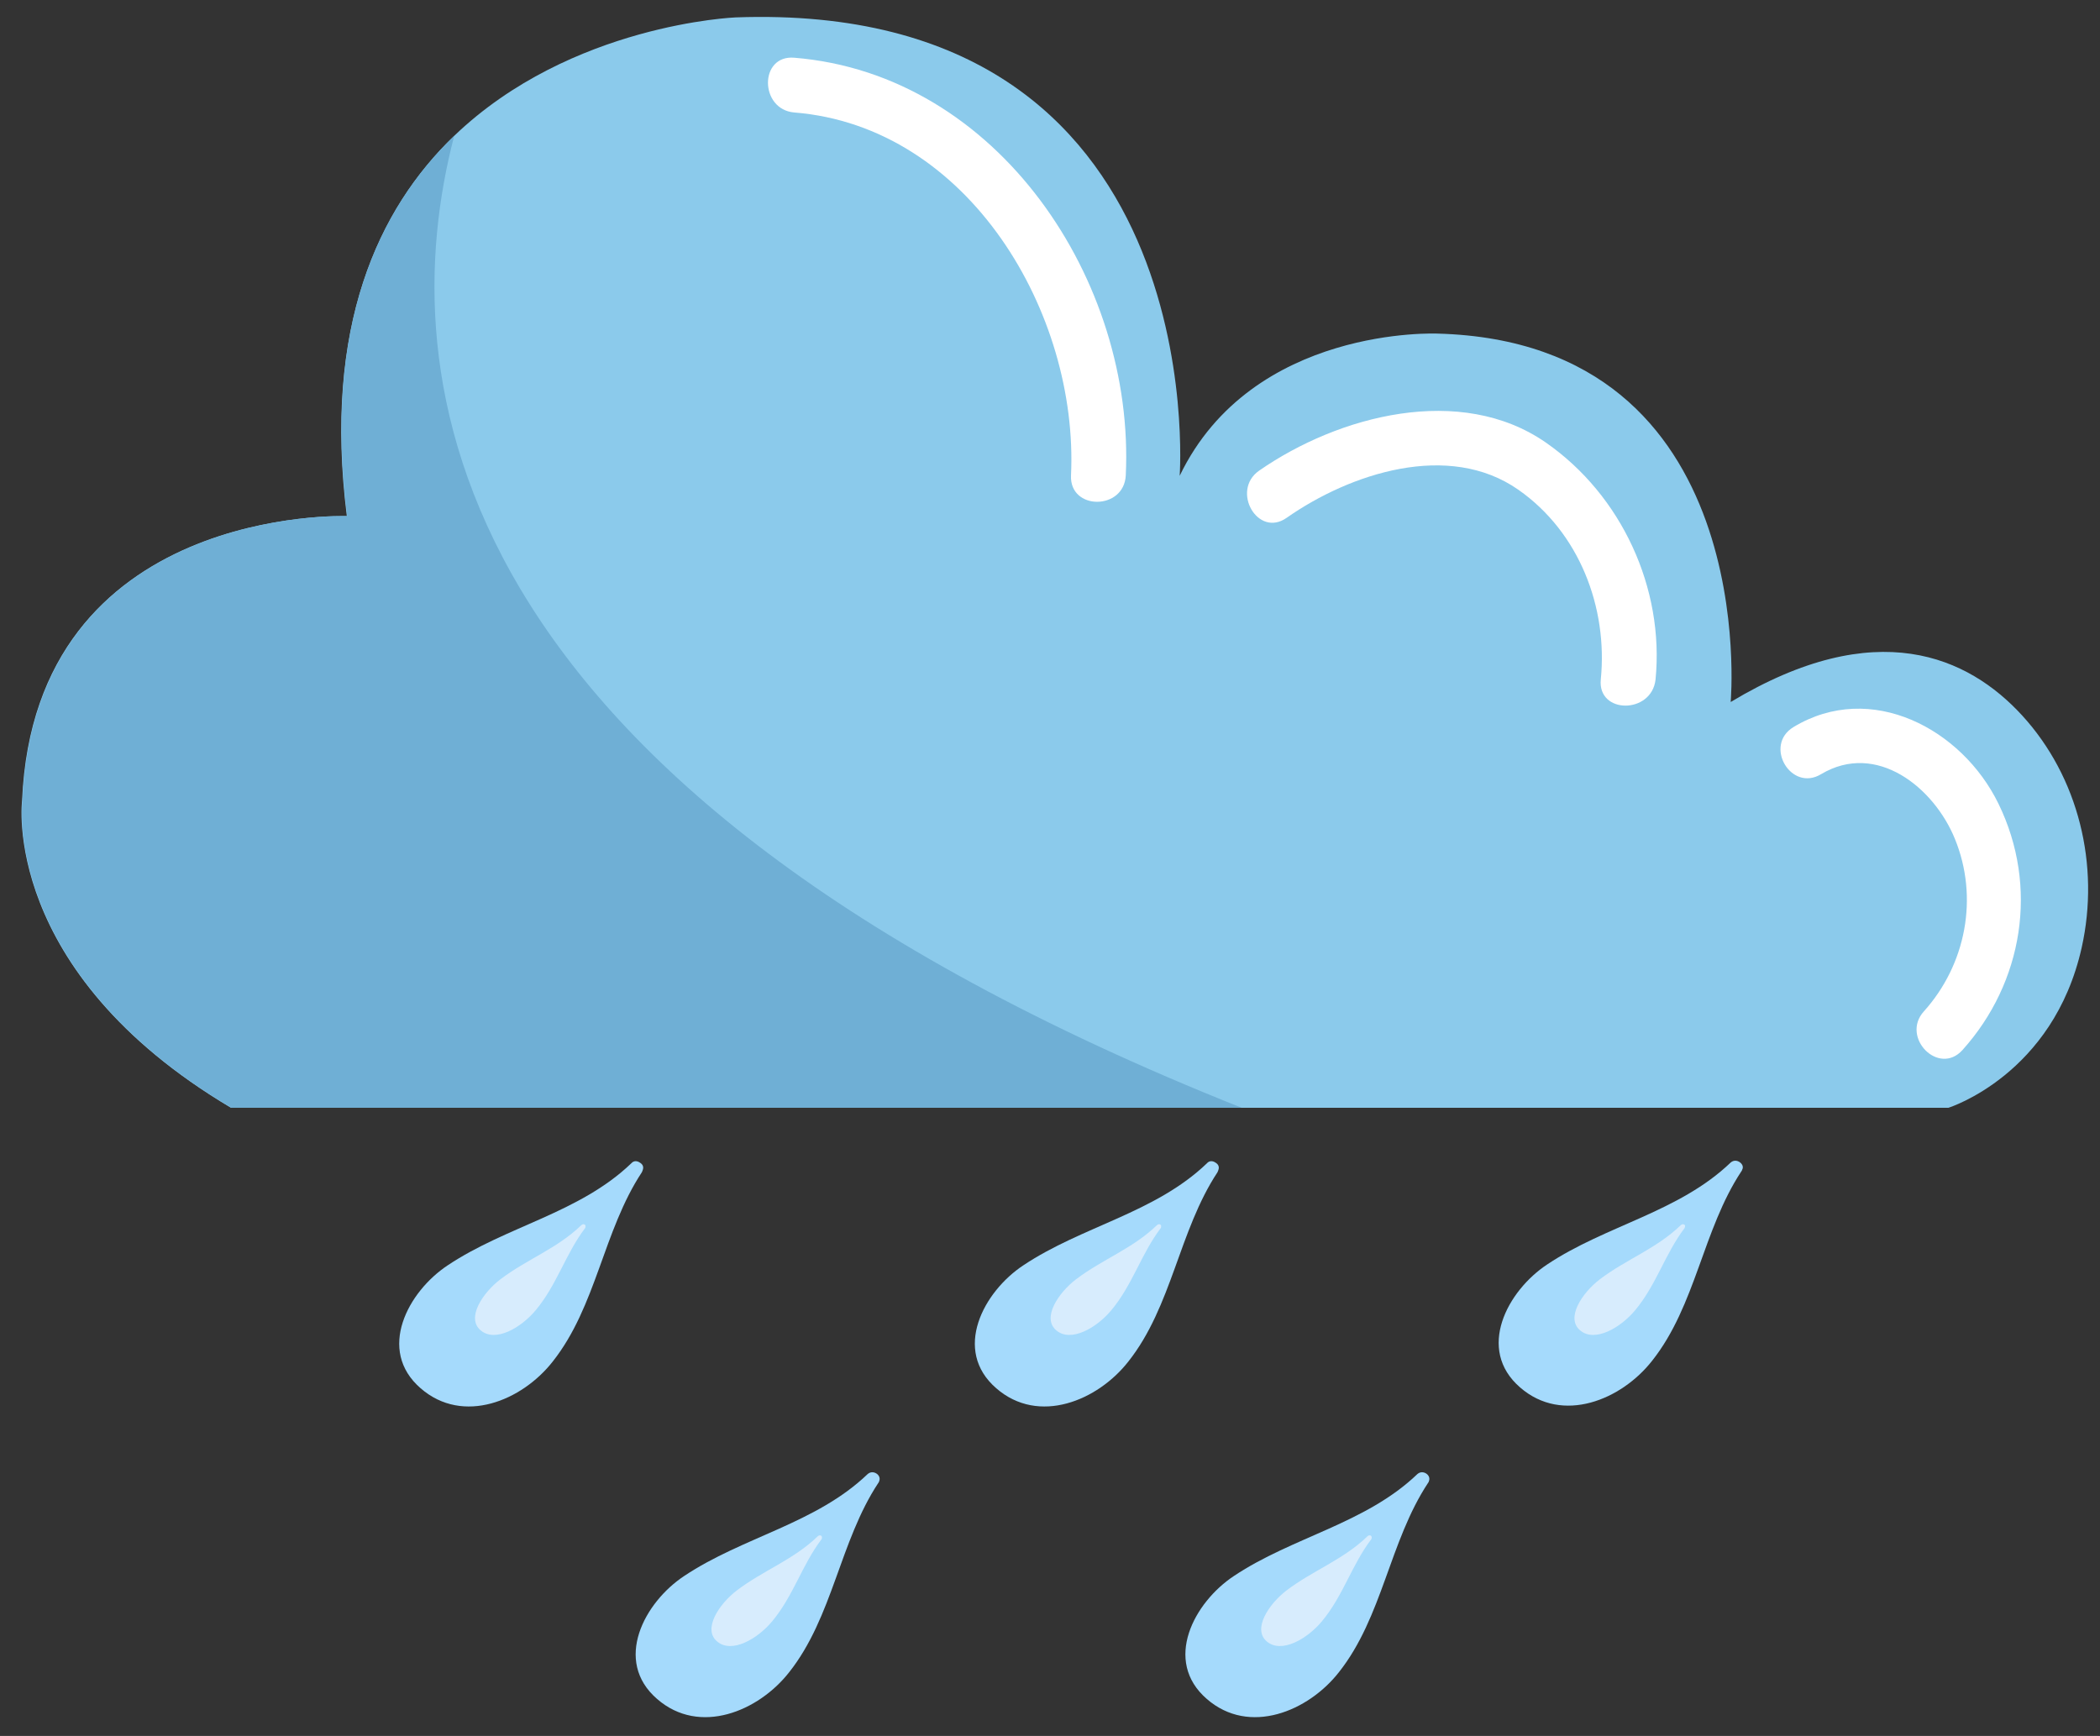
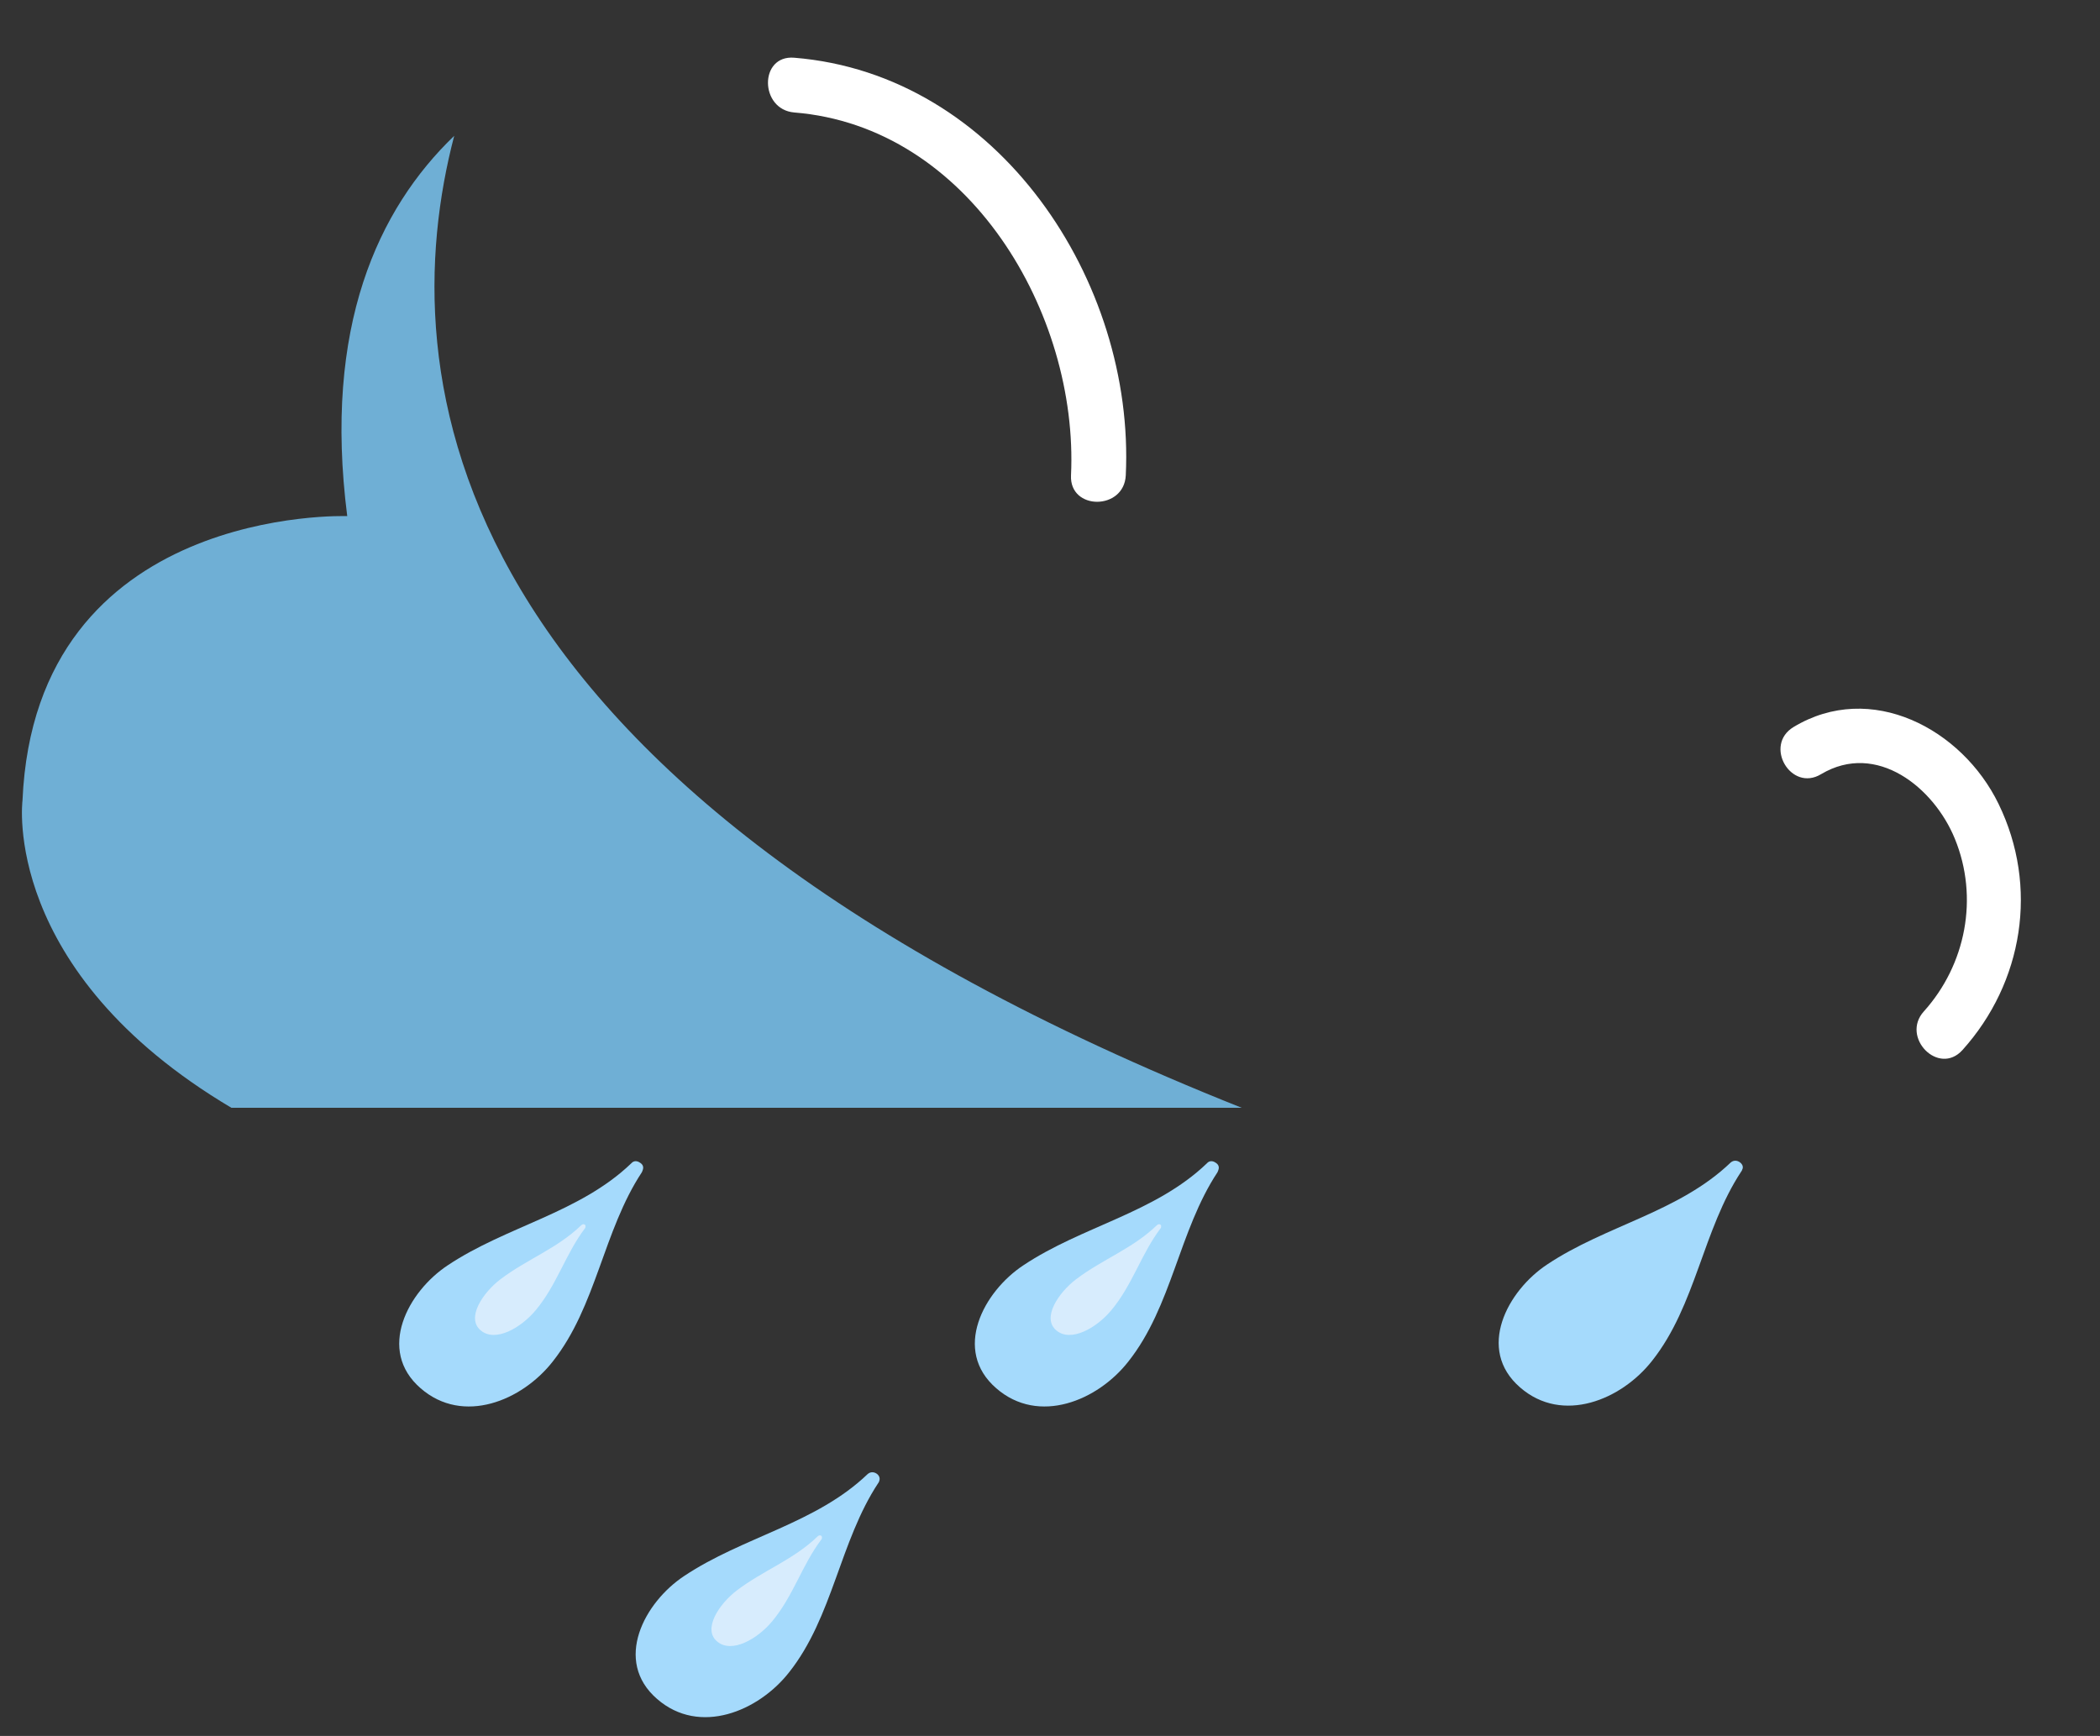
<svg xmlns="http://www.w3.org/2000/svg" height="409.0" preserveAspectRatio="xMidYMid meet" version="1.0" viewBox="-5.1 -4.0 494.7 409.0" width="494.7" zoomAndPan="magnify">
  <rect x="-5.1" y="-4.0" width="494.7" height="409.0" fill="#333333" stroke="none" />
  <g fill="#a5dafc" id="change1_1">
    <path d="M146.3,271.7c0.3-0.8,0-1.4-0.7-1.8c0,0,0,0,0,0c0,0,0,0,0,0c-0.6-0.4-1.4-0.5-2,0.2 c-12.2,11.7-29.4,14.8-43.2,24c-9.4,6.2-16.8,20-6.4,29c10,8.7,23.9,2.9,31.1-6.3c10.3-13,11.9-30.8,21-44.6 C146.2,271.9,146.3,271.8,146.3,271.7z" />
    <path d="M281.9,271.7c0.3-0.8,0-1.4-0.7-1.8c0,0,0,0,0,0c0,0,0,0,0,0c-0.6-0.4-1.4-0.5-2,0.2 c-12.2,11.7-29.4,14.8-43.2,24c-9.4,6.2-16.8,20-6.4,29c10,8.7,23.9,2.9,31.1-6.3c10.3-13,11.9-30.8,21-44.6 C281.8,271.9,281.9,271.8,281.9,271.7z" />
    <path d="M404.7,269.8C404.7,269.8,404.7,269.8,404.7,269.8C404.7,269.8,404.7,269.8,404.7,269.8 c-0.6-0.4-1.4-0.5-2.1,0.1c-12.2,11.7-29.4,14.8-43.2,24c-9.4,6.2-16.8,20-6.4,29c10,8.7,23.9,2.9,31.1-6.3 c10.3-13,11.9-30.8,21-44.6c0.1-0.1,0.2-0.3,0.2-0.4C405.7,270.9,405.3,270.2,404.7,269.8z" />
-     <path d="M330.9,343.2C330.9,343.2,330.8,343.2,330.9,343.2C330.8,343.2,330.8,343.2,330.9,343.2 c-0.6-0.4-1.4-0.5-2.1,0.1c-12.2,11.7-29.4,14.8-43.2,24c-9.4,6.2-16.8,20-6.4,29c10,8.7,23.9,2.9,31.1-6.3 c10.3-13,11.9-30.8,21-44.6c0.1-0.1,0.2-0.3,0.2-0.4C331.8,344.3,331.5,343.6,330.9,343.2z" />
    <path d="M201.4,343.2C201.3,343.2,201.3,343.2,201.4,343.2C201.3,343.2,201.3,343.2,201.4,343.2 c-0.6-0.4-1.4-0.5-2.1,0.1c-12.2,11.7-29.4,14.8-43.2,24c-9.4,6.2-16.8,20-6.4,29c10,8.7,23.9,2.9,31.1-6.3 c10.3-13,11.9-30.8,21-44.6c0.1-0.1,0.2-0.3,0.2-0.4C202.3,344.3,202,343.6,201.4,343.2z" />
  </g>
  <g fill="#d7ecfd" id="change2_1">
    <path d="M132.6,284.5C132.6,284.5,132.6,284.5,132.6,284.5C132.6,284.4,132.6,284.4,132.6,284.5 c-0.2-0.1-0.5-0.1-0.8,0.2c-5.7,5.5-12.8,8-19,12.7c-4.2,3.2-8.2,9.2-4.6,12.1c3.4,2.8,9.4-0.6,12.9-4.8c5-6,7-13.2,11.6-19.3 c0.1-0.1,0.1-0.1,0.1-0.2C132.9,284.8,132.8,284.6,132.6,284.5z" />
    <path d="M268.2,284.5C268.2,284.5,268.2,284.5,268.2,284.5C268.2,284.4,268.2,284.4,268.2,284.5 c-0.2-0.1-0.5-0.1-0.8,0.2c-5.7,5.5-12.8,8-19,12.7c-4.2,3.2-8.2,9.2-4.6,12.1c3.4,2.8,9.4-0.6,12.9-4.8c5-6,7-13.2,11.6-19.3 c0.1-0.1,0.1-0.1,0.1-0.2C268.5,284.8,268.4,284.6,268.2,284.5z" />
-     <path d="M391.6,284.5C391.6,284.5,391.6,284.5,391.6,284.5C391.6,284.4,391.6,284.4,391.6,284.5 c-0.2-0.1-0.5-0.1-0.8,0.2c-5.7,5.5-12.8,8-19,12.7c-4.2,3.2-8.2,9.2-4.6,12.1c3.4,2.8,9.4-0.6,12.9-4.8c5-6,7-13.2,11.6-19.3 c0.1-0.1,0.1-0.1,0.1-0.2C391.9,284.8,391.9,284.6,391.6,284.5z" />
-     <path d="M317.8,357.8C317.8,357.8,317.8,357.8,317.8,357.8C317.8,357.8,317.8,357.8,317.8,357.8 c-0.2-0.1-0.5-0.1-0.8,0.2c-5.7,5.5-12.8,8-19,12.7c-4.2,3.2-8.2,9.2-4.6,12.1c3.4,2.8,9.4-0.6,12.9-4.8c5-6,7-13.2,11.6-19.3 c0.1-0.1,0.1-0.1,0.1-0.2C318.1,358.2,318,357.9,317.8,357.8z" />
-     <path d="M188.3,357.8C188.3,357.8,188.3,357.8,188.3,357.8C188.3,357.8,188.3,357.8,188.3,357.8 c-0.2-0.1-0.5-0.1-0.8,0.2c-5.7,5.5-12.8,8-19,12.7c-4.2,3.2-8.2,9.2-4.6,12.1c3.4,2.8,9.4-0.6,12.9-4.8c5-6,7-13.2,11.6-19.3 c0.1-0.1,0.1-0.1,0.1-0.2C188.6,358.2,188.5,357.9,188.3,357.8z" />
+     <path d="M188.3,357.8C188.3,357.8,188.3,357.8,188.3,357.8c-0.2-0.1-0.5-0.1-0.8,0.2c-5.7,5.5-12.8,8-19,12.7c-4.2,3.2-8.2,9.2-4.6,12.1c3.4,2.8,9.4-0.6,12.9-4.8c5-6,7-13.2,11.6-19.3 c0.1-0.1,0.1-0.1,0.1-0.2C188.6,358.2,188.5,357.9,188.3,357.8z" />
  </g>
  <g id="change3_1">
-     <path d="M485.3,219.2c-6.7,30.1-31.4,37.8-31.4,37.8H49.3c-54.4-32.3-49.2-72.4-49.2-72.4c3-69.7,76.5-67,76.5-67 C71,73,84,45.2,101.9,28c27.5-26.4,66.3-27.9,66.3-27.9c112.8-4.1,104.6,108,104.6,108c17.1-35.5,60.8-33.5,60.8-33.5 c76.5,2.1,69,86.8,69,86.8c34.4-20.7,56-10.6,68.6,3.1C484.6,179.1,489.6,199.9,485.3,219.2z" fill="#8bcaeb" />
-   </g>
+     </g>
  <g id="change4_1">
    <path d="M287.4,257h-238c-54.4-32.3-49.2-72.4-49.2-72.4c3-69.7,76.5-67,76.5-67C71,73,84,45.2,101.9,28 C87.3,83.9,96.6,181.1,287.4,257z" fill="#6fafd5" />
  </g>
  <g fill="#fff" id="change5_1">
    <path d="M182,9.6c-8.3-0.7-8.2,12.2,0,12.9c41.2,3.3,67,47.4,65.2,85.5c-0.4,8.3,12.5,8.3,12.9,0 C262.3,62.3,230.1,13.5,182,9.6z" />
-     <path d="M359.1,100.3c-20.1-14-48.9-6.4-67.6,6.6c-6.7,4.7-0.3,15.9,6.5,11.1c15-10.5,38.2-18.1,54.6-6.6 c14.3,10,21.1,27.7,19.4,44.7c-0.8,8.2,12,8.2,12.9,0C387,134.6,376.9,112.7,359.1,100.3z" />
    <path d="M465.7,185.4c-8.6-17.7-30.1-29.1-48.3-18.1c-7.1,4.3-0.6,15.4,6.5,11.1c13.1-7.8,26.6,3.2,31.5,15.2 c5.7,13.9,2.6,29.7-7.3,40.7c-5.5,6.1,3.5,15.3,9.1,9.1C471.5,227.5,475.2,204.9,465.7,185.4z" />
  </g>
</svg>